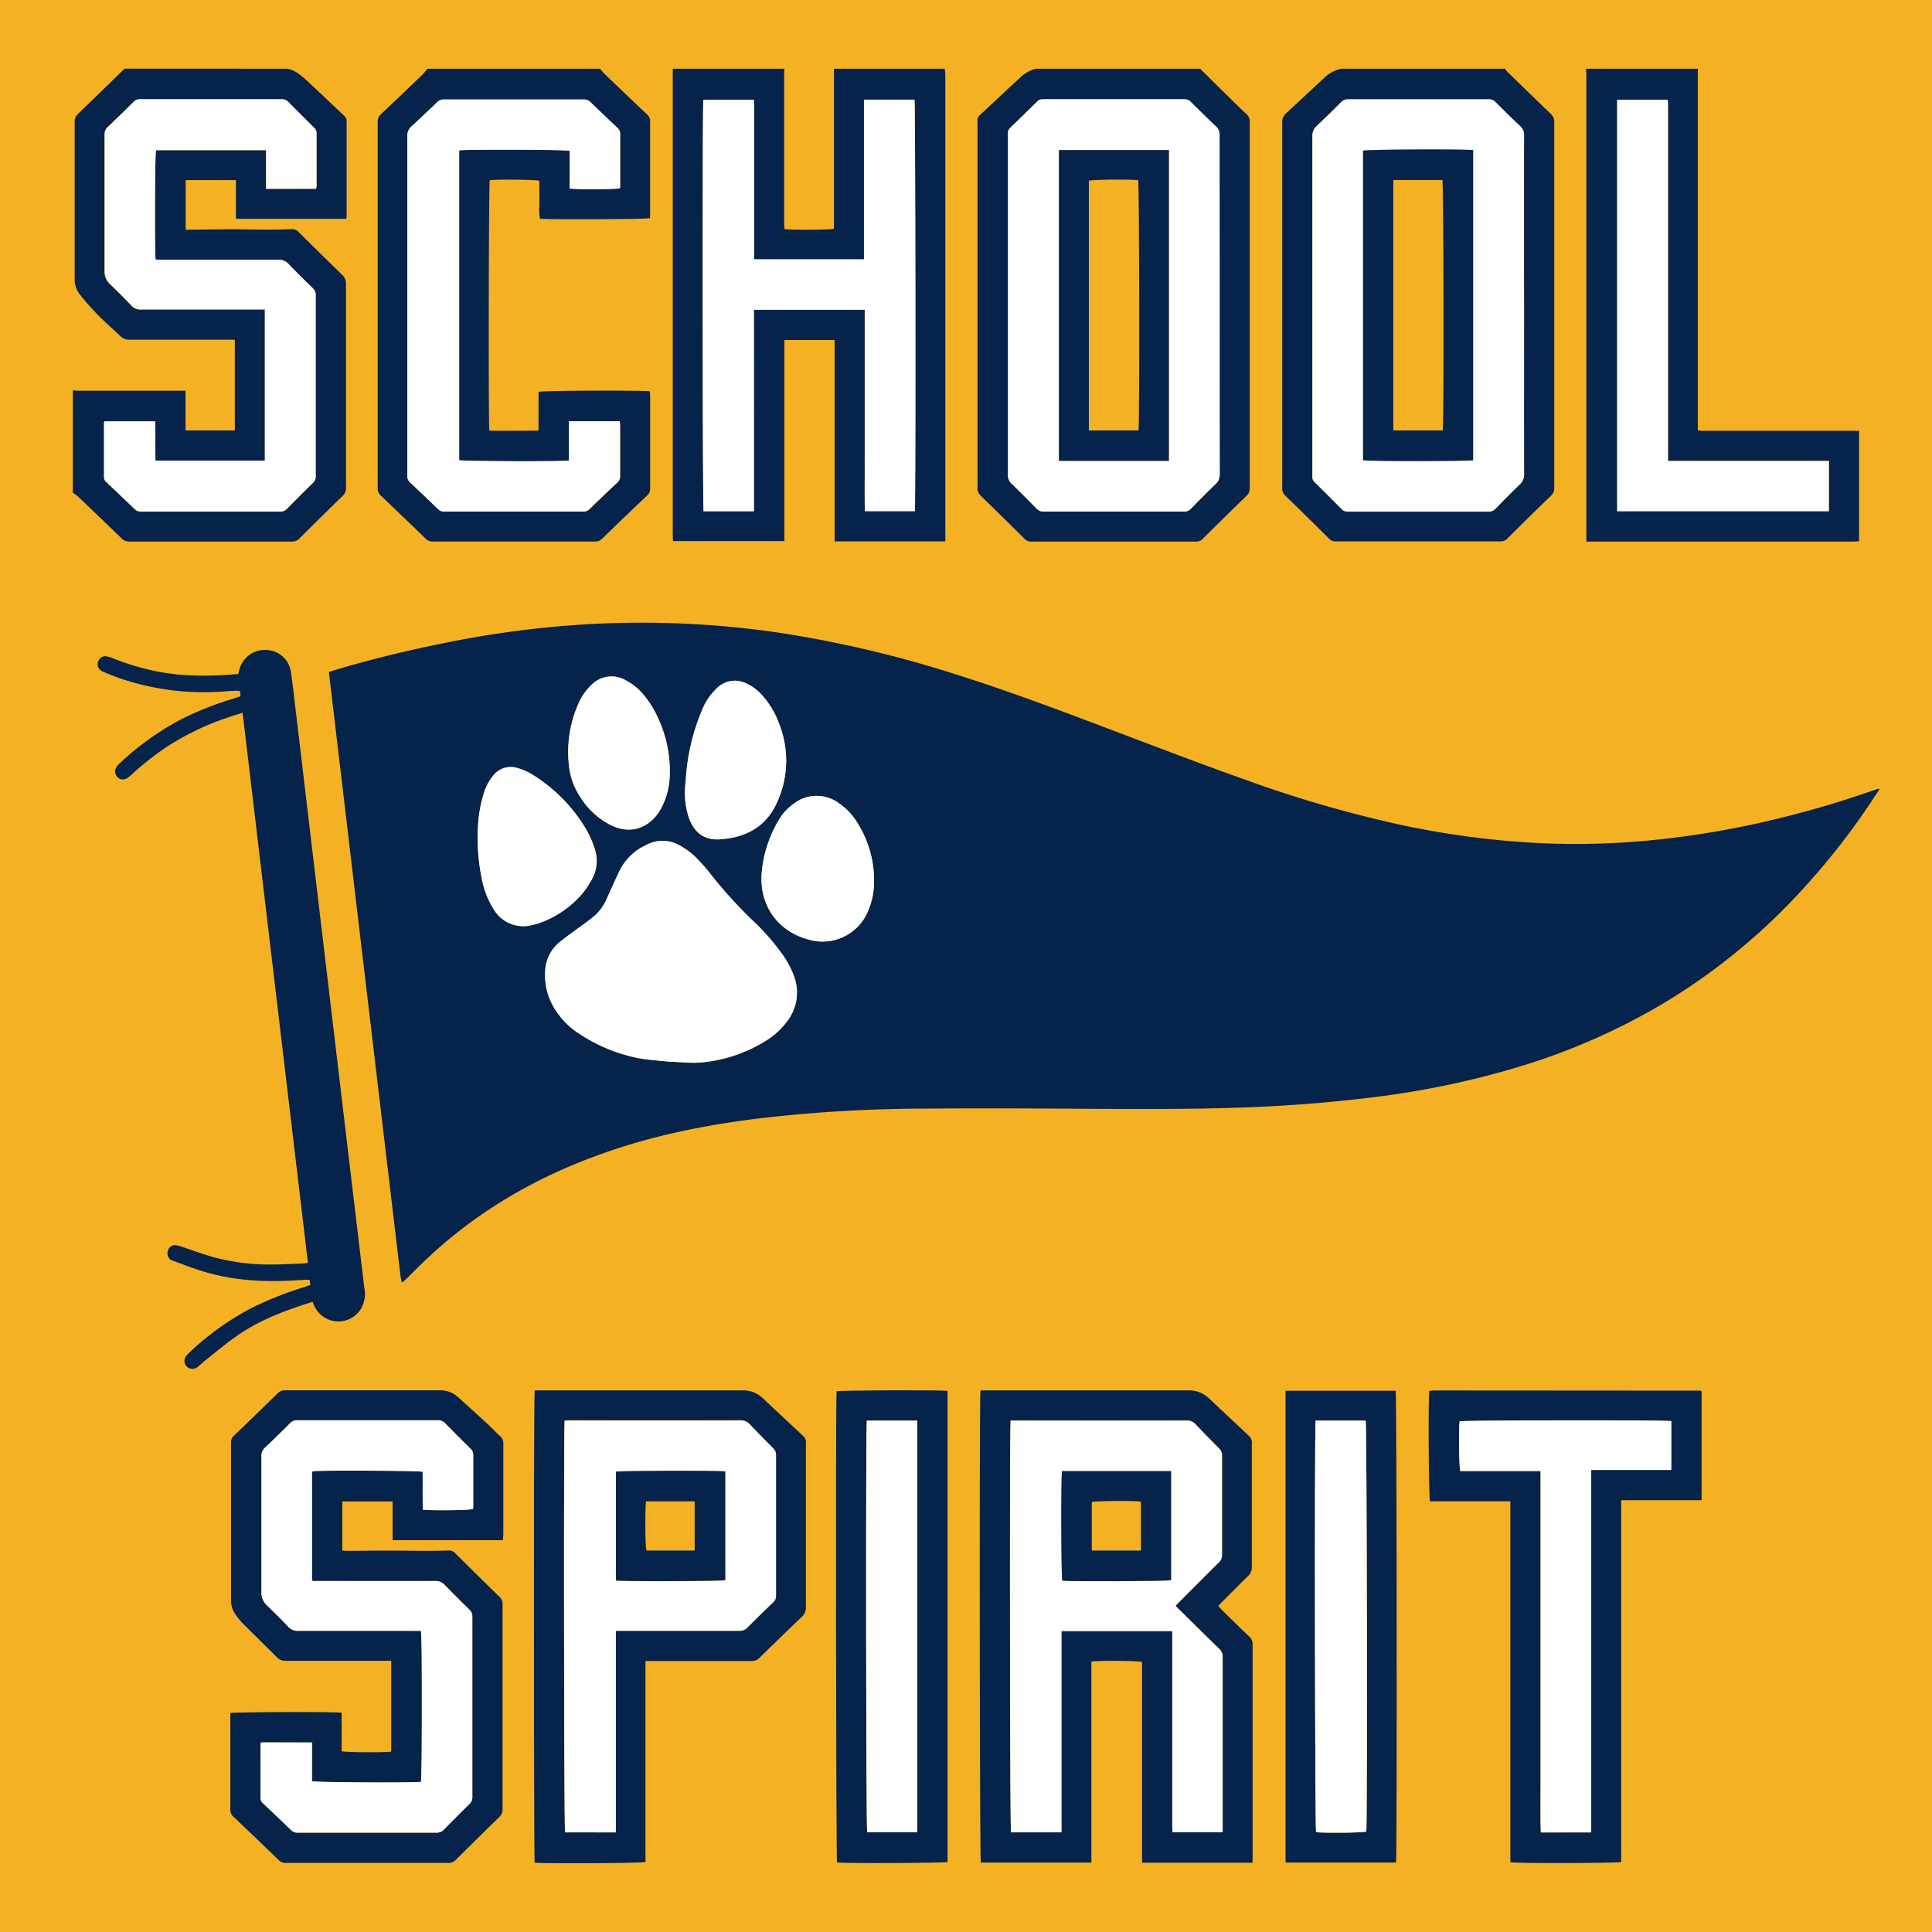
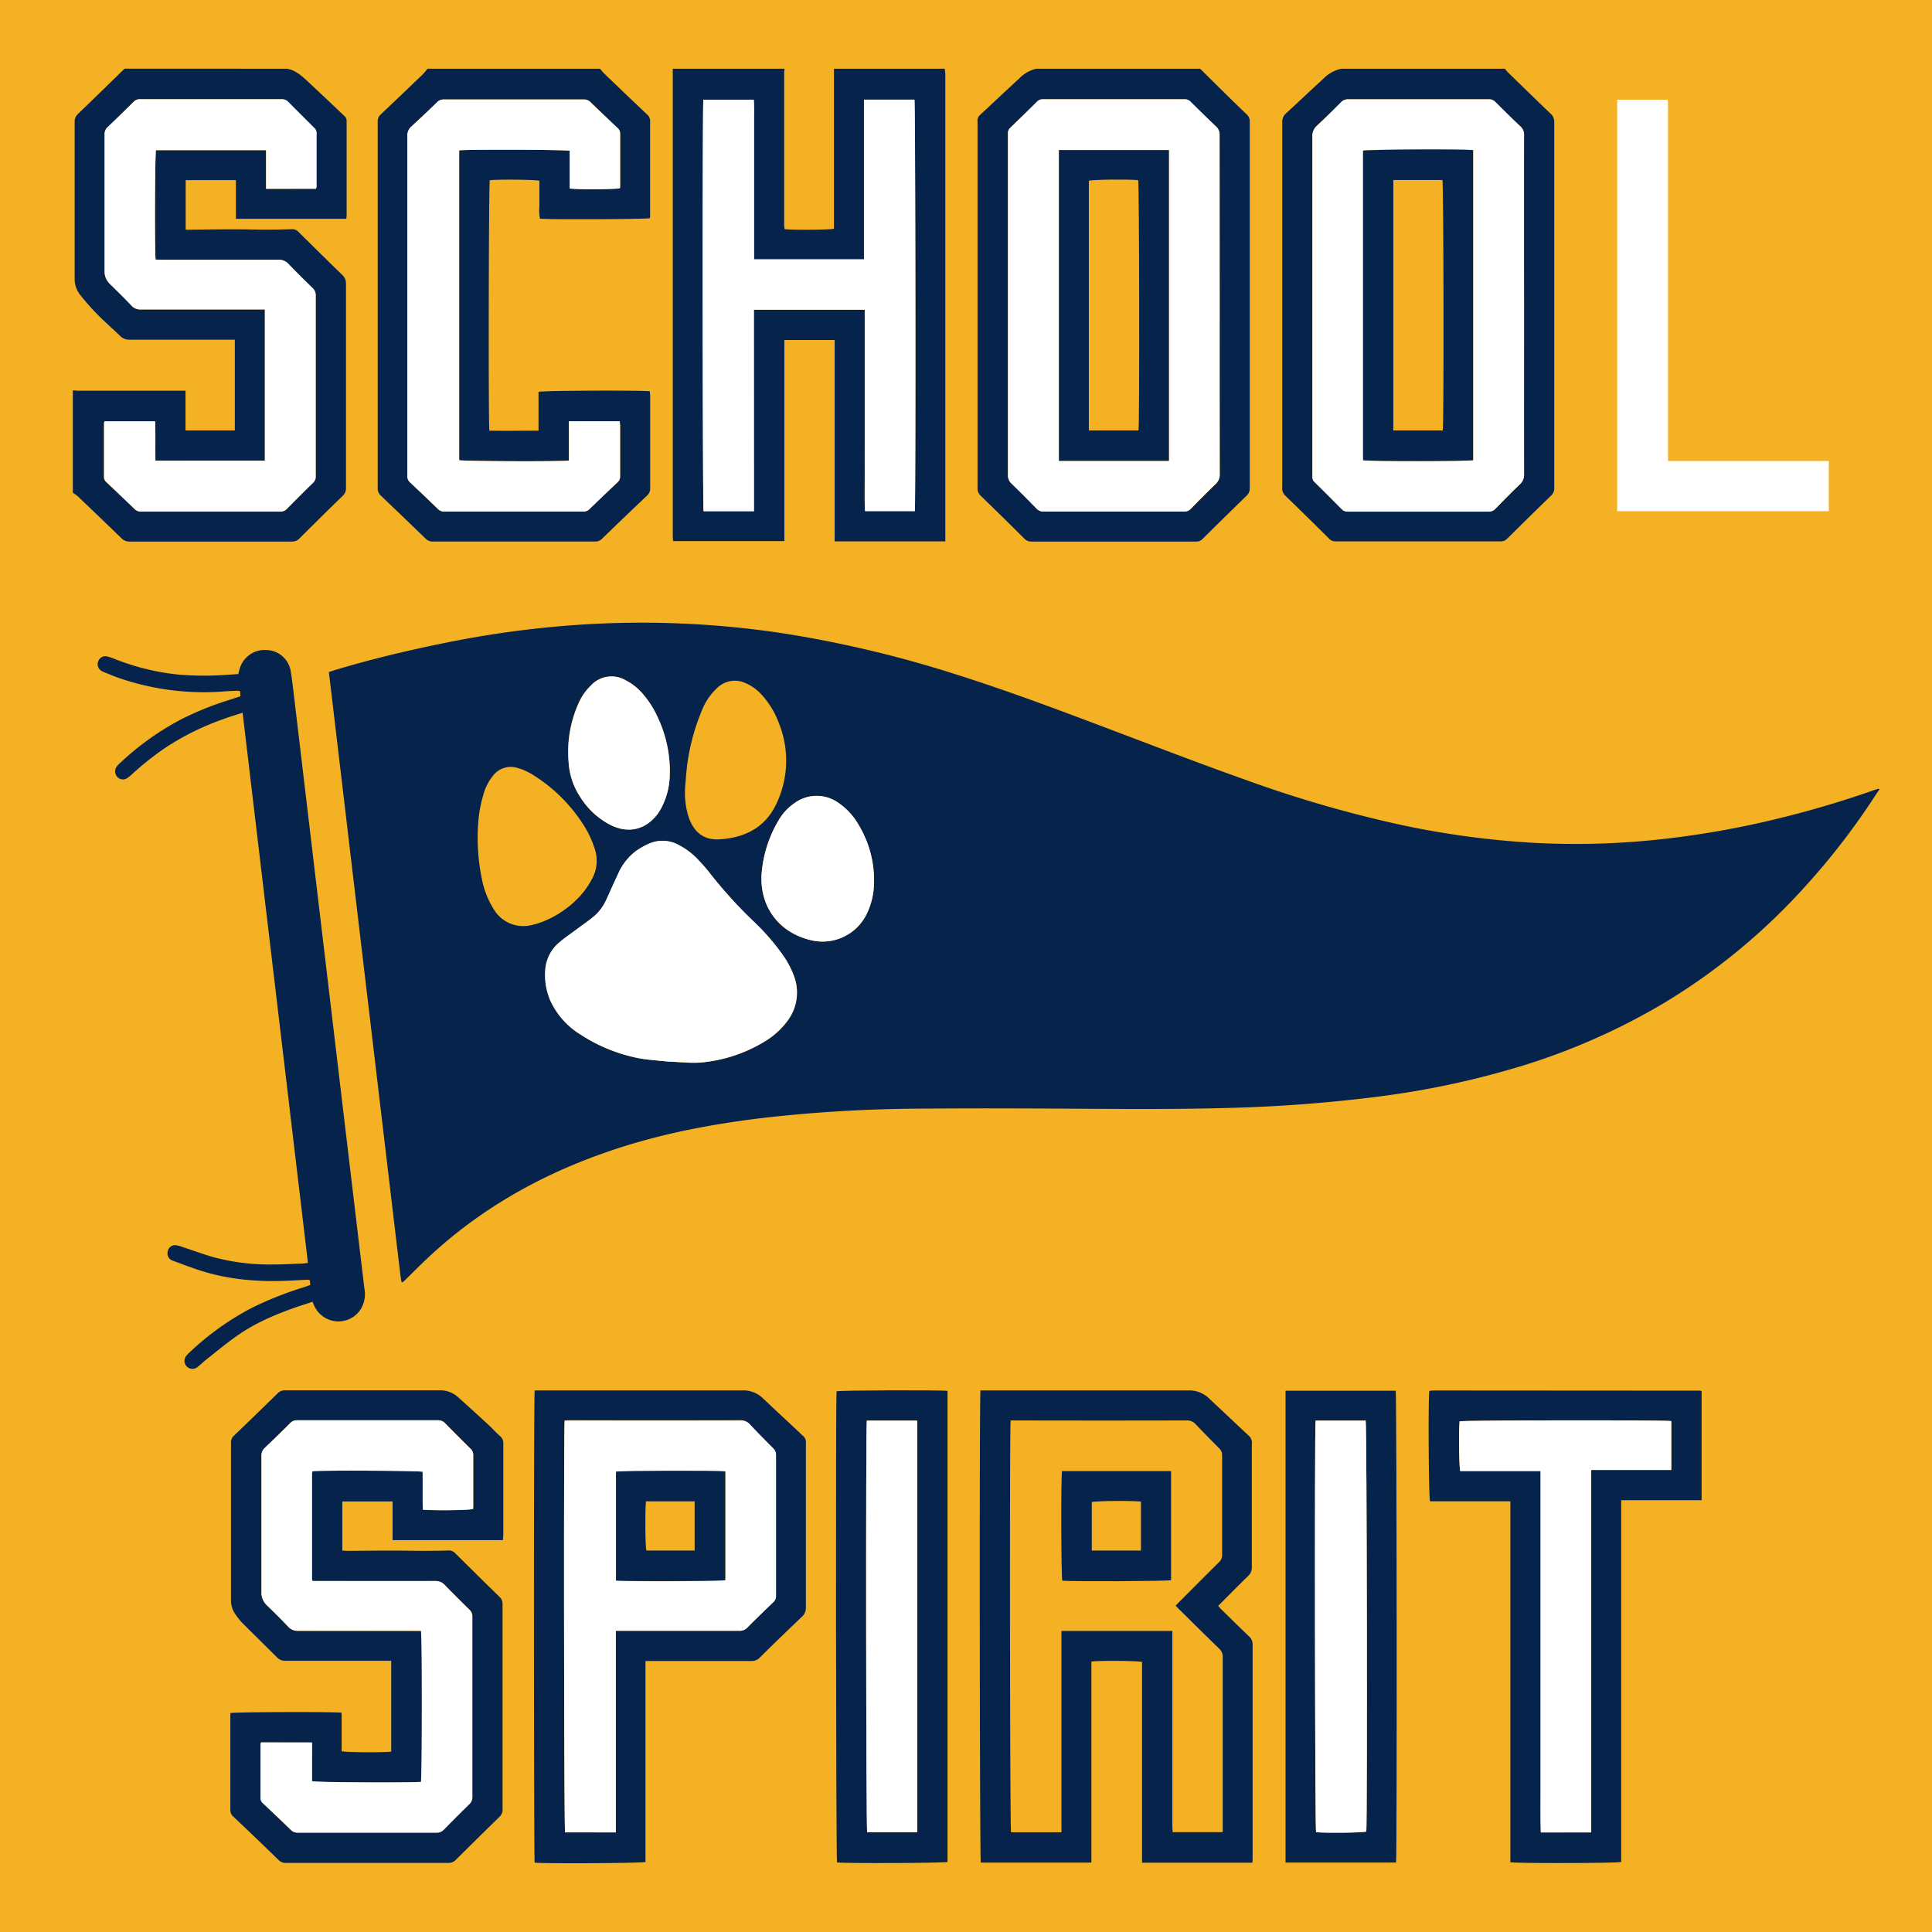
<svg xmlns="http://www.w3.org/2000/svg" viewBox="0 0 560.31 560.31">
  <defs>
    <style>.cls-1{fill:#f5b124;}.cls-2{fill:#05234b;}.cls-3{fill:#fff;}</style>
  </defs>
  <g id="School_Spirit" data-name="School Spirit">
    <rect class="cls-1" width="560.31" height="560.31" />
    <path class="cls-2" d="M545.09,228.91c-.68,1-1.37,2-2.05,3.06a203.26,203.26,0,0,1-19.18,24.75,180.18,180.18,0,0,1-41.11,34.07,189.43,189.43,0,0,1-41,18.22,250.82,250.82,0,0,1-43.61,9.22,430.5,430.5,0,0,1-43.05,3.12c-15.64.41-31.28.26-46.92.17-13.37-.07-26.73-.12-40.1,0a418.76,418.76,0,0,0-47,2.72c-15.95,1.92-31.64,5-46.8,10.47-18.66,6.67-35.54,16.38-50.09,30-2.14,2-4.19,4.07-6.28,6.12l-1.1,1.05a1.39,1.39,0,0,1-.25-.05s-.11-.07-.12-.11c-.11-.69-.25-1.38-.33-2.08q-10.36-87.3-20.72-174.73c.64-.21,1.19-.41,1.75-.58,10.58-3.18,21.31-5.75,32.14-7.92a291,291,0,0,1,36.95-5.1,274.3,274.3,0,0,1,60.4,2.29,332.73,332.73,0,0,1,50.66,12c15.85,5,31.38,10.9,46.92,16.78,12.39,4.69,24.78,9.43,37.27,13.87a354.11,354.11,0,0,0,45.19,13.06,252.21,252.21,0,0,0,38.1,5.12,225.09,225.09,0,0,0,34.54-.78,262.81,262.81,0,0,0,38.49-6.78q12.91-3.24,25.49-7.64c.5-.18,1-.33,1.52-.49Zm-351.31,79c3.63.06,7.22.63,10.86.1a42.58,42.58,0,0,0,17.87-6.4,22.38,22.38,0,0,0,5.79-5.4,13.62,13.62,0,0,0,2-13.07,26.74,26.74,0,0,0-3.53-6.55,66.14,66.14,0,0,0-8.35-9.5,131.32,131.32,0,0,1-12.62-13.95,43.08,43.08,0,0,0-2.87-3.31,21,21,0,0,0-6.39-4.92,9.71,9.71,0,0,0-8-.34,21.22,21.22,0,0,0-4.09,2.27,16.54,16.54,0,0,0-5.22,6.73c-1.16,2.44-2.24,4.92-3.37,7.38a13.74,13.74,0,0,1-3.92,5.1c-1.6,1.29-3.3,2.45-4.94,3.68s-3.27,2.32-4.79,3.62a11.4,11.4,0,0,0-4.07,8.21,18.71,18.71,0,0,0,1.45,8.57,22.54,22.54,0,0,0,8.67,9.84,47.44,47.44,0,0,0,16.55,6.85C187.72,307.41,190.78,307.53,193.78,307.88Zm-55.13-68.7A59,59,0,0,0,139.77,255a25.37,25.37,0,0,0,3.44,8.71,9.93,9.93,0,0,0,11.07,4.54,18.69,18.69,0,0,0,2.65-.77,29.41,29.41,0,0,0,11.55-7.89,24.85,24.85,0,0,0,3.2-4.66,10.86,10.86,0,0,0,.78-8.81,29.11,29.11,0,0,0-2.38-5.49,46.45,46.45,0,0,0-15.49-15.89,17.18,17.18,0,0,0-4.42-2,6.47,6.47,0,0,0-7.25,2.31,14.73,14.73,0,0,0-2.61,5A39,39,0,0,0,138.65,239.18Zm114.81,17.39a31.07,31.07,0,0,0-4.42-17.3,19.28,19.28,0,0,0-6-6.52,10.85,10.85,0,0,0-12.76.24,15.39,15.39,0,0,0-4.55,5,35.82,35.82,0,0,0-4.87,15.5c-.58,9.39,5,16.89,14.12,19.1a14.25,14.25,0,0,0,16.29-7.38A21.21,21.21,0,0,0,253.46,256.57ZM198.92,225.7c-.09,1.24-.26,2.48-.26,3.72a22.32,22.32,0,0,0,1.22,8c1.55,4.12,4.44,6.29,8.8,6,7.2-.44,13.12-3.32,16.39-10.11a29.08,29.08,0,0,0,.86-23.49,25,25,0,0,0-4.88-8.16,13.37,13.37,0,0,0-4.8-3.53,7.31,7.31,0,0,0-8.16,1.29,17.72,17.72,0,0,0-4.48,6.5A61.3,61.3,0,0,0,198.92,225.7Zm-4.7-.43a36.37,36.37,0,0,0-3.42-17.09,27.82,27.82,0,0,0-4.43-7,16.28,16.28,0,0,0-4.93-3.91,8.12,8.12,0,0,0-10.11,1.53,16.06,16.06,0,0,0-3.37,4.74,34.4,34.4,0,0,0-3.06,17.69,20.16,20.16,0,0,0,3.17,9.6,22.61,22.61,0,0,0,9,8.42c5.21,2.55,10.17,1.35,13.66-3.3a17.39,17.39,0,0,0,1-1.63A21.27,21.27,0,0,0,194.22,225.27Z" />
    <path class="cls-2" d="M90.64,377.54l-3.33,1.08c-6.43,2.17-12.71,4.71-18.31,8.6-3.2,2.21-6.19,4.73-9.25,7.13-.81.63-1.52,1.4-2.34,2A2.31,2.31,0,0,1,54.22,393a4.44,4.44,0,0,1,.67-.7,80.07,80.07,0,0,1,18.46-13.16,103.85,103.85,0,0,1,14.78-5.83c.61-.19,1.21-.42,1.87-.65l-.14-1.34a1.41,1.41,0,0,0-.49-.18c-1.46.06-2.92.14-4.38.22-8.65.48-17.22,0-25.57-2.48-3.11-.92-6.14-2.09-9.19-3.22a2.21,2.21,0,0,1-1.56-2.8,2.12,2.12,0,0,1,2.4-1.72,8.79,8.79,0,0,1,1.87.51c3,1,5.93,2.07,8.94,2.94a62.64,62.64,0,0,0,17.18,2.13c2.81,0,5.63-.17,8.44-.27.53,0,1.06-.1,1.81-.17C83,313.11,76.69,260,70.36,206.71c-2,.65-3.82,1.17-5.58,1.83a77.32,77.32,0,0,0-16.43,8.06,84.69,84.69,0,0,0-10.07,7.94,9.8,9.8,0,0,1-1.38,1.12,2.19,2.19,0,0,1-2.83-.28,2.37,2.37,0,0,1-.36-2.85,5.17,5.17,0,0,1,.95-1.09,80.65,80.65,0,0,1,17.75-12.76,91,91,0,0,1,14-5.67c1.08-.34,2.15-.7,3.33-1.09l-.1-1.41c-.25-.09-.4-.2-.54-.19-1.3.05-2.59.1-3.89.19a75.72,75.72,0,0,1-30.71-3.88c-1.47-.52-2.93-1.12-4.38-1.72a3.39,3.39,0,0,1-1.21-.77,2.23,2.23,0,0,1-.31-2.58,2.14,2.14,0,0,1,2.27-1.22,10.16,10.16,0,0,1,2,.62,69.65,69.65,0,0,0,18.85,4.68,91.47,91.47,0,0,0,14.43.05l2.94-.2c.16-.59.28-1.11.44-1.62a7.56,7.56,0,0,1,7.65-5.36,7.33,7.33,0,0,1,7.14,6.17c.65,4.22,1.09,8.48,1.6,12.72l13,109.52q3.36,28.31,6.74,56.61a8.59,8.59,0,0,1-.95,6,7.67,7.67,0,0,1-13.43-.55C91.05,378.55,90.9,378.14,90.64,377.54Z" />
    <path class="cls-3" d="M193.78,307.88c-3-.35-6.06-.47-9-1.09a47.44,47.44,0,0,1-16.55-6.85,22.54,22.54,0,0,1-8.67-9.84,18.71,18.71,0,0,1-1.45-8.57,11.4,11.4,0,0,1,4.07-8.21c1.52-1.3,3.18-2.42,4.79-3.62s3.34-2.39,4.94-3.68a13.74,13.74,0,0,0,3.92-5.1c1.13-2.46,2.21-4.94,3.37-7.38a16.54,16.54,0,0,1,5.22-6.73,21.22,21.22,0,0,1,4.09-2.27,9.71,9.71,0,0,1,8,.34,21,21,0,0,1,6.39,4.92,43.08,43.08,0,0,1,2.87,3.31,131.32,131.32,0,0,0,12.62,13.95,66.14,66.14,0,0,1,8.35,9.5,26.74,26.74,0,0,1,3.53,6.55,13.62,13.62,0,0,1-2,13.07,22.38,22.38,0,0,1-5.79,5.4,42.58,42.58,0,0,1-17.87,6.4C201,308.51,197.41,307.94,193.78,307.88Z" />
-     <path class="cls-3" d="M138.65,239.18a39,39,0,0,1,1.66-9.08,14.73,14.73,0,0,1,2.61-5,6.47,6.47,0,0,1,7.25-2.31,17.18,17.18,0,0,1,4.42,2,46.45,46.45,0,0,1,15.49,15.89,29.11,29.11,0,0,1,2.38,5.49,10.86,10.86,0,0,1-.78,8.81,24.85,24.85,0,0,1-3.2,4.66,29.41,29.41,0,0,1-11.55,7.89,18.69,18.69,0,0,1-2.65.77,9.93,9.93,0,0,1-11.07-4.54,25.37,25.37,0,0,1-3.44-8.71A59,59,0,0,1,138.65,239.18Z" />
    <path class="cls-3" d="M253.46,256.57a21.21,21.21,0,0,1-2.18,8.66A14.25,14.25,0,0,1,235,272.61c-9.15-2.21-14.7-9.71-14.12-19.1a35.82,35.82,0,0,1,4.87-15.5,15.39,15.39,0,0,1,4.55-5,10.85,10.85,0,0,1,12.76-.24,19.28,19.28,0,0,1,6,6.52A31.07,31.07,0,0,1,253.46,256.57Z" />
-     <path class="cls-3" d="M198.92,225.7a61.3,61.3,0,0,1,4.69-19.78,17.72,17.72,0,0,1,4.48-6.5,7.31,7.31,0,0,1,8.16-1.29,13.37,13.37,0,0,1,4.8,3.53,25,25,0,0,1,4.88,8.16,29.08,29.08,0,0,1-.86,23.49c-3.27,6.79-9.19,9.67-16.39,10.11-4.36.27-7.25-1.9-8.8-6a22.32,22.32,0,0,1-1.22-8C198.66,228.18,198.83,226.94,198.92,225.7Z" />
    <path class="cls-3" d="M194.22,225.27a21.27,21.27,0,0,1-2.43,9.1,17.39,17.39,0,0,1-1,1.63c-3.49,4.65-8.45,5.85-13.66,3.3a22.61,22.61,0,0,1-9-8.42,20.16,20.16,0,0,1-3.17-9.6A34.4,34.4,0,0,1,168,203.59a16.06,16.06,0,0,1,3.37-4.74,8.12,8.12,0,0,1,10.11-1.53,16.28,16.28,0,0,1,4.93,3.91,27.82,27.82,0,0,1,4.43,7A36.37,36.37,0,0,1,194.22,225.27Z" />
    <path class="cls-2" d="M274,19.93c0,.55.16,1.1.16,1.65q0,66.84,0,133.66V157h-32.1V98.62H227.48v58.31H195.2c0-.47-.09-.91-.09-1.36V21.15c0-.41,0-.82,0-1.22h32.41c0,.3-.1.6-.1.9V65.3a10.21,10.21,0,0,0,.12,1.14c1.84.31,13.12.24,14.32-.1V22.07c0-.72,0-1.43,0-2.14Zm-55.39,69.9h32.16V124.9c0,3.93,0,7.85,0,11.78s-.09,7.7.07,11.55h14.44c.3-2.24.19-118.23-.1-119.34H250.57V75.22H218.69V39c0-1.68,0-3.36,0-5a50.61,50.61,0,0,0-.08-5.09H204c-.31,1.91-.24,118.21.07,119.35h14.6Z" />
    <path class="cls-2" d="M83.2,19.93c2.33.37,4,1.82,5.68,3.34,3.7,3.43,7.35,6.92,11,10.37a1.87,1.87,0,0,1,.65,1.47q0,13.77,0,27.53a5.91,5.91,0,0,1-.11.81h-32V52.23H53.85V66.62h1.74c4.08-.05,8.15-.12,12.23-.12,3.15,0,6.31.1,9.47.11,2.44,0,4.89-.06,7.33-.14a2.38,2.38,0,0,1,1.9.74q6.35,6.3,12.75,12.54a3.28,3.28,0,0,1,1.07,2.54q0,29.59,0,59.18a2.9,2.9,0,0,1-.91,2.29q-6.36,6.18-12.63,12.45a2.8,2.8,0,0,1-2.16.85q-23.55,0-47.09,0a3,3,0,0,1-2.29-.93q-6.37-6.16-12.8-12.28a10.59,10.59,0,0,0-1.33-.94V113.23c.56,0,1.12.09,1.67.09h31v11.51H68.1V98.52H66.22c-9.53,0-19,0-28.58,0a3.68,3.68,0,0,1-2.84-1.13c-1.19-1.18-2.47-2.28-3.68-3.44a71.71,71.71,0,0,1-8-8.6,7.29,7.29,0,0,1-1.47-4.55q0-22.69,0-45.4a3,3,0,0,1,1-2.39c4.52-4.34,9-8.73,13.48-13.1Zm8.44,34.81a4.36,4.36,0,0,0,.12-.6c0-5.2,0-10.4,0-15.6a1.92,1.92,0,0,0-.69-1.45c-2.49-2.48-5-5-7.45-7.47a2.58,2.58,0,0,0-2-.83q-20.49,0-41,0a2.44,2.44,0,0,0-1.89.75c-2.5,2.48-5,4.94-7.56,7.36a2.67,2.67,0,0,0-.86,2.15q0,19.81,0,39.62a4.88,4.88,0,0,0,1.53,3.68c2.11,2.07,4.23,4.13,6.25,6.29A3.52,3.52,0,0,0,41,89.76q17,0,33.94,0h1.9v43.87H45c-.12-3.87,0-7.67-.09-11.41H30.28a3.76,3.76,0,0,0-.12.55c0,5.2,0,10.4,0,15.6a1.89,1.89,0,0,0,.67,1.46c2.74,2.59,5.48,5.19,8.19,7.81a2.52,2.52,0,0,0,1.91.74q20.18,0,40.36,0a2.44,2.44,0,0,0,1.89-.78c2.54-2.57,5.1-5.14,7.69-7.66a2.41,2.41,0,0,0,.67-1.92q0-26.16,0-52.31a2.76,2.76,0,0,0-.9-2.15c-2.36-2.31-4.72-4.65-7-7a3.74,3.74,0,0,0-3-1.2c-11.26,0-22.53,0-33.79,0-.59,0-1.18,0-1.74-.06-.31-2.78-.19-30.68.11-31.73H77.17v11.2Z" />
    <path class="cls-2" d="M174,19.93c.47.52.89,1.08,1.4,1.57,4.08,3.91,8.16,7.83,12.28,11.71a2.51,2.51,0,0,1,.87,2c0,9,0,18,0,27.07,0,.35-.05.7-.07,1-1.17.31-29.13.43-31.87.14a12.51,12.51,0,0,1-.18-3.57c0-1.27,0-2.55,0-3.82V52.43c-1.19-.36-12.5-.44-14.39-.15-.3,1.13-.43,69.39-.12,72.62,4.68.09,9.39,0,14.26,0V113.64c1.21-.37,30-.48,32.28-.15,0,.41.1.85.1,1.29q0,13.38,0,26.76a2.66,2.66,0,0,1-.87,2.15q-6.6,6.26-13.13,12.59a2.66,2.66,0,0,1-2,.77q-23.55,0-47.08,0a2.64,2.64,0,0,1-2-.8q-6.48-6.27-13-12.48a2.81,2.81,0,0,1-.94-2.26q0-53.07,0-106.12a2.81,2.81,0,0,1,.94-2.27c4.08-3.84,8.13-7.72,12.17-11.6a20.23,20.23,0,0,0,1.32-1.59ZM165,133.57c-3.1.34-30.75.21-31.82-.11V43.61c2-.31,30.85-.23,32.07.12V54.6c1.92.34,13.47.26,14.54-.07a3.35,3.35,0,0,0,.07-.44c0-5.15,0-10.3,0-15.45A2.16,2.16,0,0,0,179,37c-2.58-2.46-5.17-4.91-7.74-7.39a2.54,2.54,0,0,0-1.89-.78q-20.32,0-40.66,0a2.5,2.5,0,0,0-1.89.76c-2.45,2.38-4.91,4.75-7.43,7.05a3.52,3.52,0,0,0-1.23,2.92q0,37.39,0,74.78c0,7.85,0,15.71,0,23.56a2.46,2.46,0,0,0,.76,2c2.73,2.53,5.41,5.11,8.09,7.7a2.51,2.51,0,0,0,1.89.77q20.1,0,40.21,0a2.51,2.51,0,0,0,1.9-.75q4-3.88,8.07-7.71a2.28,2.28,0,0,0,.77-1.87c0-4.89,0-9.79,0-14.68a11.6,11.6,0,0,0-.12-1.17H165Z" />
-     <path class="cls-2" d="M492.39,19.93c0,.76,0,1.53,0,2.29V124.75a7.15,7.15,0,0,0,1.07.19h45.25a2.26,2.26,0,0,0,.44-.08V157c-.66,0-1.32.06-2,.06H460.07V21.75c0-.61-.06-1.22-.09-1.82ZM483.71,133.7v-85q0-9,0-18c0-.58,0-1.17-.08-1.73H469V148.25h61.43V133.7Z" />
    <path class="cls-2" d="M348.05,19.93c2.57,2.54,5.13,5.08,7.71,7.61,1.92,1.89,3.85,3.79,5.82,5.64a2.66,2.66,0,0,1,.87,2.14q0,53.13,0,106.27a2.84,2.84,0,0,1-1,2.26q-6.36,6.18-12.65,12.42a2.44,2.44,0,0,1-1.88.79q-23.91,0-47.84,0a2.6,2.6,0,0,1-2-.85q-6.3-6.26-12.65-12.43a2.85,2.85,0,0,1-.93-2.27q0-53.05,0-106.12a2.32,2.32,0,0,1,.6-1.94c3.86-3.56,7.65-7.18,11.53-10.72a9.91,9.91,0,0,1,4.94-2.8Zm5.67,68.57q0-24.63,0-49.25a3.17,3.17,0,0,0-1-2.54c-2.49-2.35-4.92-4.75-7.35-7.14a2.27,2.27,0,0,0-1.72-.78q-20.56,0-41.13,0a2.32,2.32,0,0,0-1.76.71q-3.86,3.82-7.76,7.59a2,2,0,0,0-.64,1.63c0,1.27,0,2.55,0,3.82q0,47.56,0,95.13a3.2,3.2,0,0,0,1,2.55c2.46,2.38,4.86,4.8,7.25,7.25a2.73,2.73,0,0,0,2.14.89q20.34,0,40.67,0a2.57,2.57,0,0,0,2-.84c2.35-2.41,4.72-4.81,7.14-7.13a3.69,3.69,0,0,0,1.2-2.95Q353.68,113,353.72,88.5Z" />
    <path class="cls-2" d="M436.43,19.93a11.8,11.8,0,0,0,.84,1c4.12,4,8.24,8.05,12.39,12a3.16,3.16,0,0,1,1.1,2.51q0,53,0,106a2.86,2.86,0,0,1-.91,2.28q-6.42,6.22-12.76,12.53a2.47,2.47,0,0,1-1.89.75q-23.93,0-47.85,0a2.4,2.4,0,0,1-1.88-.77q-6.34-6.3-12.76-12.53a2.84,2.84,0,0,1-.84-2.31q0-21.18,0-42.36,0-31.74,0-63.47a3.25,3.25,0,0,1,1.08-2.67c3.65-3.34,7.22-6.75,10.87-10.08A10.16,10.16,0,0,1,389,19.93ZM442,88.49q0-24.61,0-49.25a3.17,3.17,0,0,0-1-2.54c-2.48-2.34-4.91-4.74-7.33-7.15a2.45,2.45,0,0,0-1.89-.76q-20.42,0-40.83,0a2.64,2.64,0,0,0-2,.84c-2.32,2.29-4.63,4.6-7,6.82a3.88,3.88,0,0,0-1.32,3.19q0,48.8,0,97.59c0,.3,0,.61,0,.91a2,2,0,0,0,.72,1.75q3.87,3.81,7.68,7.68a2.4,2.4,0,0,0,1.87.79q20.42,0,40.82,0a2.59,2.59,0,0,0,2-.84c2.32-2.37,4.64-4.74,7-7a3.81,3.81,0,0,0,1.29-3.05C441.94,121.13,442,104.81,442,88.49Z" />
    <path class="cls-3" d="M218.65,89.83v58.43h-14.6c-.31-1.14-.38-117.44-.07-119.35H218.6a50.61,50.61,0,0,1,.08,5.09c0,1.68,0,3.36,0,5V75.22h31.88V28.89h14.66c.29,1.11.4,117.1.1,119.34H250.89c-.16-3.85,0-7.7-.07-11.55s0-7.85,0-11.78V89.83Z" />
    <path class="cls-3" d="M91.64,54.74H77.17V43.54H45.24c-.3,1.05-.42,28.95-.11,31.73.56,0,1.15.06,1.74.06,11.26,0,22.53,0,33.79,0a3.74,3.74,0,0,1,3,1.2c2.29,2.39,4.65,4.73,7,7a2.76,2.76,0,0,1,.9,2.15q0,26.15,0,52.31a2.41,2.41,0,0,1-.67,1.92c-2.59,2.52-5.15,5.09-7.69,7.66a2.44,2.44,0,0,1-1.89.78q-20.18,0-40.36,0a2.52,2.52,0,0,1-1.91-.74c-2.71-2.62-5.45-5.22-8.19-7.81a1.89,1.89,0,0,1-.67-1.46c0-5.2,0-10.4,0-15.6a3.76,3.76,0,0,1,.12-.55H45c.13,3.74,0,7.54.09,11.41H76.8V89.74H74.9q-17,0-33.94,0a3.52,3.52,0,0,1-2.82-1.12c-2-2.16-4.14-4.22-6.25-6.29a4.88,4.88,0,0,1-1.53-3.68q0-19.82,0-39.62a2.67,2.67,0,0,1,.86-2.15c2.55-2.42,5.06-4.88,7.56-7.36a2.44,2.44,0,0,1,1.89-.75q20.49,0,41,0a2.58,2.58,0,0,1,2,.83c2.46,2.51,5,5,7.45,7.47a1.92,1.92,0,0,1,.69,1.45c0,5.2,0,10.4,0,15.6A4.36,4.36,0,0,1,91.64,54.74Z" />
    <path class="cls-3" d="M165,133.57V122.18H179.7a11.6,11.6,0,0,1,.12,1.17c0,4.89,0,9.79,0,14.68a2.28,2.28,0,0,1-.77,1.87q-4.06,3.82-8.07,7.71a2.51,2.51,0,0,1-1.9.75q-20.11,0-40.21,0a2.51,2.51,0,0,1-1.89-.77c-2.68-2.59-5.36-5.17-8.09-7.7a2.46,2.46,0,0,1-.76-2c0-7.85,0-15.71,0-23.56q0-37.38,0-74.78a3.52,3.52,0,0,1,1.23-2.92c2.52-2.3,5-4.67,7.43-7a2.5,2.5,0,0,1,1.89-.76q20.33,0,40.66,0a2.54,2.54,0,0,1,1.89.78c2.57,2.48,5.16,4.93,7.74,7.39a2.16,2.16,0,0,1,.87,1.68c0,5.15,0,10.3,0,15.45a3.35,3.35,0,0,1-.07.44c-1.07.33-12.62.41-14.54.07V43.73c-1.22-.35-30.11-.43-32.07-.12v89.85C134.21,133.78,161.86,133.91,165,133.57Z" />
    <path class="cls-3" d="M483.71,133.7h46.67v14.55H469V28.91h14.68c0,.56.08,1.15.08,1.73q0,9,0,18v85Z" />
    <path class="cls-3" d="M353.72,88.5q0,24.47,0,48.94a3.69,3.69,0,0,1-1.2,2.95c-2.42,2.32-4.79,4.72-7.14,7.13a2.57,2.57,0,0,1-2,.84q-20.34,0-40.67,0a2.73,2.73,0,0,1-2.14-.89c-2.39-2.45-4.79-4.87-7.25-7.25a3.2,3.2,0,0,1-1-2.55q0-47.56,0-95.13c0-1.27,0-2.55,0-3.82a2,2,0,0,1,.64-1.63q3.91-3.77,7.76-7.59a2.32,2.32,0,0,1,1.76-.71q20.56,0,41.13,0a2.27,2.27,0,0,1,1.72.78c2.43,2.39,4.86,4.79,7.35,7.14a3.17,3.17,0,0,1,1,2.54Q353.7,63.88,353.72,88.5ZM339,133.65V43.53H307.11v90.12Z" />
    <path class="cls-3" d="M442,88.49c0,16.32,0,32.64,0,49a3.81,3.81,0,0,1-1.29,3.05c-2.4,2.29-4.72,4.66-7,7a2.59,2.59,0,0,1-2,.84q-20.4,0-40.82,0a2.4,2.4,0,0,1-1.87-.79q-3.81-3.87-7.68-7.68a2,2,0,0,1-.72-1.75c0-.3,0-.61,0-.91q0-48.79,0-97.59a3.88,3.88,0,0,1,1.32-3.19c2.39-2.22,4.7-4.53,7-6.82a2.64,2.64,0,0,1,2-.84q20.42,0,40.83,0a2.45,2.45,0,0,1,1.89.76c2.42,2.41,4.85,4.81,7.33,7.15a3.17,3.17,0,0,1,1,2.54Q441.93,63.87,442,88.49Zm-14.74-45c-4.71-.32-30.72-.17-31.92.18v89.81c1.69.33,30.82.27,31.92,0Z" />
    <path class="cls-2" d="M339,133.65H307.11V43.53H339Zm-23.22-8.81h14.41c.33-2.24.22-71.53-.1-72.59-2.51-.29-13.21-.18-14.31.16Z" />
    <path class="cls-2" d="M427.22,43.52v89.94c-1.1.32-30.23.38-31.92,0V43.7C396.5,43.35,422.51,43.2,427.22,43.52Zm-23.14,8.69v72.63h14.35c.35-2,.24-71.56-.1-72.63Z" />
    <path class="cls-2" d="M145.86,446.66h-32V435.45H99.27v14.23a13.48,13.48,0,0,0,1.37.09c4.23,0,8.46-.08,12.69-.08,3.26,0,6.52.08,9.78.08q3.51,0,7-.1a2.41,2.41,0,0,1,1.89.77q6.4,6.36,12.85,12.66a2.74,2.74,0,0,1,.9,2.15q0,29.75,0,59.49a2.77,2.77,0,0,1-.88,2.15q-6.34,6.2-12.63,12.45a2.93,2.93,0,0,1-2.28.94q-23.47,0-46.94,0a2.84,2.84,0,0,1-2.18-.81q-6.52-6.33-13.13-12.59a2.51,2.51,0,0,1-.91-2c0-9,0-18,0-27.07,0-.36,0-.71.06-1,1.16-.31,30-.4,32.22-.1v11.17c1.24.35,12.54.41,14.38.11V481.65h-1.9c-9.58,0-19.16,0-28.74,0a3.16,3.16,0,0,1-2.44-.94c-3.42-3.43-6.88-6.8-10.3-10.23a18.7,18.7,0,0,1-1.79-2.28,7,7,0,0,1-1.3-4.15q0-22.8,0-45.58a2.6,2.6,0,0,1,.89-2.12q6.34-6.09,12.62-12.24a2.8,2.8,0,0,1,2.14-.89q22.39,0,44.8,0a7.65,7.65,0,0,1,5.43,2c3,2.71,6,5.41,8.92,8.13,1.09,1,2.07,2.12,3.18,3.1a2.73,2.73,0,0,1,1,2.26c0,8.82,0,17.64,0,26.46C145.93,445.62,145.89,446.07,145.86,446.66ZM75.72,505.33a3.15,3.15,0,0,0-.13.64c0,5.2,0,10.4,0,15.6a1.88,1.88,0,0,0,.72,1.44c2.7,2.55,5.41,5.11,8.07,7.7a2.64,2.64,0,0,0,2,.79q20.12,0,40.22,0a2.73,2.73,0,0,0,2.14-.88q3.69-3.76,7.46-7.46a2.57,2.57,0,0,0,.8-2q0-26.16,0-52.31a2.59,2.59,0,0,0-.84-2c-2.4-2.36-4.79-4.73-7.13-7.14a3.58,3.58,0,0,0-2.81-1.18c-11.26.05-22.53,0-33.79,0H90.66a3.06,3.06,0,0,1-.17-.6q0-15.14,0-30.28a6.31,6.31,0,0,1,.08-.76.32.32,0,0,1,.08-.12l.12-.1c3.11-.28,30.59-.15,31.81.17.1,3.66,0,7.35.08,11,3.68.29,13.39.16,14.54-.2,0-.22.06-.47.06-.72,0-5,0-10,0-15a2.47,2.47,0,0,0-.87-1.85q-3.64-3.6-7.24-7.25a2.76,2.76,0,0,0-2.14-.91q-20.42,0-40.82,0a2.61,2.61,0,0,0-2,.82q-3.63,3.63-7.34,7.15a3,3,0,0,0-1,2.39q0,19.72,0,39.46a5,5,0,0,0,1.56,3.82c2.08,2,4.15,4.06,6.15,6.17A3.62,3.62,0,0,0,86.45,473c11.32-.05,22.63,0,34,0h1.75c.33,1.9.26,42.73,0,43.81-3.14.3-30.48.16-31.64-.19V511c0-1.87,0-3.73,0-5.62Z" />
    <path class="cls-2" d="M284.35,403.25h1.73c19.46,0,38.93,0,58.4,0a8.21,8.21,0,0,1,6,2.16c4,3.76,8,7.5,12,11.28a3.18,3.18,0,0,1,.57,1.32,2.76,2.76,0,0,1,0,.76c0,11.88,0,23.76,0,35.64a3.36,3.36,0,0,1-1.1,2.67c-2.88,2.81-5.7,5.68-8.65,8.64.3.34.56.69.87,1,2.7,2.64,5.38,5.3,8.11,7.89a3,3,0,0,1,1,2.4q0,30.82,0,61.63c0,.5,0,1-.07,1.57h-32V482c-1.21-.37-12.82-.44-14.69-.11v58.3H284.44C284.14,539,284,405.83,284.35,403.25Zm8.75,8.7c-.33,3.08-.19,118.34.11,119.44h14.63V473H340v2q0,27.22,0,54.44c0,.64.06,1.27.09,1.91h14.52v-1.71q0-24.48,0-48.94a3.17,3.17,0,0,0-1-2.54c-3.92-3.8-7.79-7.64-11.67-11.47-.32-.31-.61-.65-1-1,.4-.42.74-.79,1.09-1.14,3.82-3.83,7.63-7.65,11.47-11.46a2.78,2.78,0,0,0,.93-2.13q0-14.45,0-28.9a2.62,2.62,0,0,0-.83-2c-2.3-2.32-4.59-4.64-6.83-7a3.34,3.34,0,0,0-2.66-1.11q-24.62.06-49.23,0Z" />
    <path class="cls-2" d="M493.49,403.49v31.6H470.17V540c-1.23.37-30.37.43-32.14.08V435.4H414.74c-.4-1.27-.56-27.77-.24-31.87a.52.52,0,0,0,.1-.11s.08-.08.12-.09c.41,0,.81-.07,1.22-.07l77.21.05C493.24,403.31,493.32,403.4,493.49,403.49Zm-32,127.94V426.31H484.7V412.14c-1.77-.34-60.33-.26-61.39.07-.28,2.45-.17,13.21.19,14.41h23.29v78.69c0,4.33,0,8.66,0,13s-.08,8.72.07,13.13Z" />
    <path class="cls-2" d="M155.07,403.25h1.73c19.42,0,38.84,0,58.26,0a8.18,8.18,0,0,1,6,2.09c4,3.81,8.12,7.58,12.15,11.4a2.56,2.56,0,0,1,.51,1.2,3.44,3.44,0,0,1,0,.91q0,23.63,0,47.26a3.49,3.49,0,0,1-1.17,2.79q-6.15,5.85-12.19,11.81a3.09,3.09,0,0,1-2.41,1c-9.58,0-19.16,0-28.75,0h-2v58.29c-1.18.38-29.86.5-32.15.19C154.84,539,154.74,405.53,155.07,403.25Zm8.69,8.7c-.31,2.92-.18,118.34.12,119.46h14.65v-47.9c0-1.73,0-3.46,0-5.2s0-3.52,0-5.36h2q16.89,0,33.79,0a3.05,3.05,0,0,0,2.43-1c2.43-2.47,4.92-4.87,7.43-7.27a2.37,2.37,0,0,0,.81-1.86q0-20.42,0-40.83a2.62,2.62,0,0,0-.85-2c-2.29-2.32-4.59-4.64-6.82-7a3.31,3.31,0,0,0-2.67-1.11q-24.61.06-49.22,0Z" />
    <path class="cls-2" d="M274.8,403.38V540c-1.11.33-29.7.44-32.05.14-.3-1.12-.43-133.82-.13-136.64C243.7,403.2,272.09,403.08,274.8,403.38ZM251.39,412c-.33,2.44-.21,118.29.1,119.36H266V412Z" />
    <path class="cls-2" d="M404.88,540.17H372.83V403.34h31.95C405.08,404.47,405.19,537.92,404.88,540.17ZM381.54,412c-.33,3.7-.18,118.24.14,119.36,2.89.29,13.52.16,14.57-.18.32-3.64.16-118-.18-119.18Z" />
    <path class="cls-3" d="M75.72,505.33H90.43c.07,1.89,0,3.75,0,5.62v5.62c1.16.35,28.5.49,31.64.19.3-1.08.37-41.91,0-43.81H120.4c-11.32,0-22.63,0-33.95,0a3.62,3.62,0,0,1-2.92-1.24c-2-2.11-4.07-4.15-6.15-6.17a5,5,0,0,1-1.56-3.82q0-19.74,0-39.46a3,3,0,0,1,1-2.39q3.72-3.51,7.34-7.15a2.61,2.61,0,0,1,2-.82q20.41,0,40.82,0a2.76,2.76,0,0,1,2.14.91q3.58,3.66,7.24,7.25a2.47,2.47,0,0,1,.87,1.85c0,5,0,10,0,15,0,.25,0,.5-.06.72-1.15.36-10.86.49-14.54.2-.13-3.67,0-7.36-.08-11-1.22-.32-28.7-.45-31.81-.17l-.12.1a.32.32,0,0,0-.08.12,6.31,6.31,0,0,0-.08.76q0,15.14,0,30.28a3.06,3.06,0,0,0,.17.6h1.77c11.26,0,22.53,0,33.79,0a3.58,3.58,0,0,1,2.81,1.18c2.34,2.41,4.73,4.78,7.13,7.14a2.59,2.59,0,0,1,.84,2q0,26.15,0,52.31a2.57,2.57,0,0,1-.8,2q-3.76,3.69-7.46,7.46a2.73,2.73,0,0,1-2.14.88q-20.11,0-40.22,0a2.64,2.64,0,0,1-2-.79c-2.66-2.59-5.37-5.15-8.07-7.7a1.88,1.88,0,0,1-.72-1.44c0-5.2,0-10.4,0-15.6A3.15,3.15,0,0,1,75.72,505.33Z" />
-     <path class="cls-3" d="M293.1,412h1.73q24.62,0,49.23,0a3.34,3.34,0,0,1,2.66,1.11c2.24,2.38,4.53,4.7,6.83,7a2.62,2.62,0,0,1,.83,2q0,14.44,0,28.9a2.78,2.78,0,0,1-.93,2.13c-3.84,3.81-7.65,7.63-11.47,11.46-.35.35-.69.72-1.09,1.14.37.39.66.73,1,1,3.88,3.83,7.75,7.67,11.67,11.47a3.17,3.17,0,0,1,1,2.54q0,24.47,0,48.94v1.71H340.05c0-.64-.09-1.27-.09-1.91q0-27.21,0-54.44v-2H307.84v58.36H293.21C292.91,530.29,292.77,415,293.1,412ZM308,426.64c-.35,1.88-.26,30.73.08,31.78,2.79.28,30.45.16,31.55-.14V426.64Z" />
    <path class="cls-3" d="M461.45,531.43H446.86c-.15-4.41-.05-8.77-.07-13.13s0-8.66,0-13V426.62H423.5c-.36-1.2-.47-12-.19-14.41,1.06-.33,59.62-.41,61.39-.07v14.17H461.45V531.43Z" />
    <path class="cls-3" d="M163.76,412h1.75q24.62,0,49.22,0A3.31,3.31,0,0,1,217.4,413c2.23,2.38,4.53,4.7,6.82,7a2.62,2.62,0,0,1,.85,2q0,20.42,0,40.83a2.37,2.37,0,0,1-.81,1.86c-2.51,2.4-5,4.8-7.43,7.27a3.05,3.05,0,0,1-2.43,1q-16.9,0-33.79,0h-2c0,1.84,0,3.6,0,5.36s0,3.47,0,5.2v47.9H163.88C163.58,530.29,163.45,414.87,163.76,412Zm46.58,14.78c-2.23-.31-30.65-.21-31.7.08v31.55c2.07.31,30.58.21,31.7-.1Z" />
    <path class="cls-3" d="M251.39,412H266V531.39H251.49C251.18,530.32,251.06,414.47,251.39,412Z" />
    <path class="cls-3" d="M381.54,412h14.53c.34,1.16.5,115.54.18,119.18-1.05.34-11.68.47-14.57.18C381.36,530.27,381.21,415.73,381.54,412Z" />
    <path class="cls-2" d="M308,426.64h31.63v31.64c-1.1.3-28.76.42-31.55.14C307.75,457.37,307.66,428.52,308,426.64Zm22.9,8.84c-2.79-.31-13.2-.19-14.26.14v14.06h14.26Z" />
    <path class="cls-2" d="M210.34,426.73v31.53c-1.12.31-29.63.41-31.7.1V426.81C179.69,426.52,208.11,426.42,210.34,426.73Zm-23,8.69c-.31,2.75-.2,13.23.12,14.26h14V435.42Z" />
  </g>
</svg>